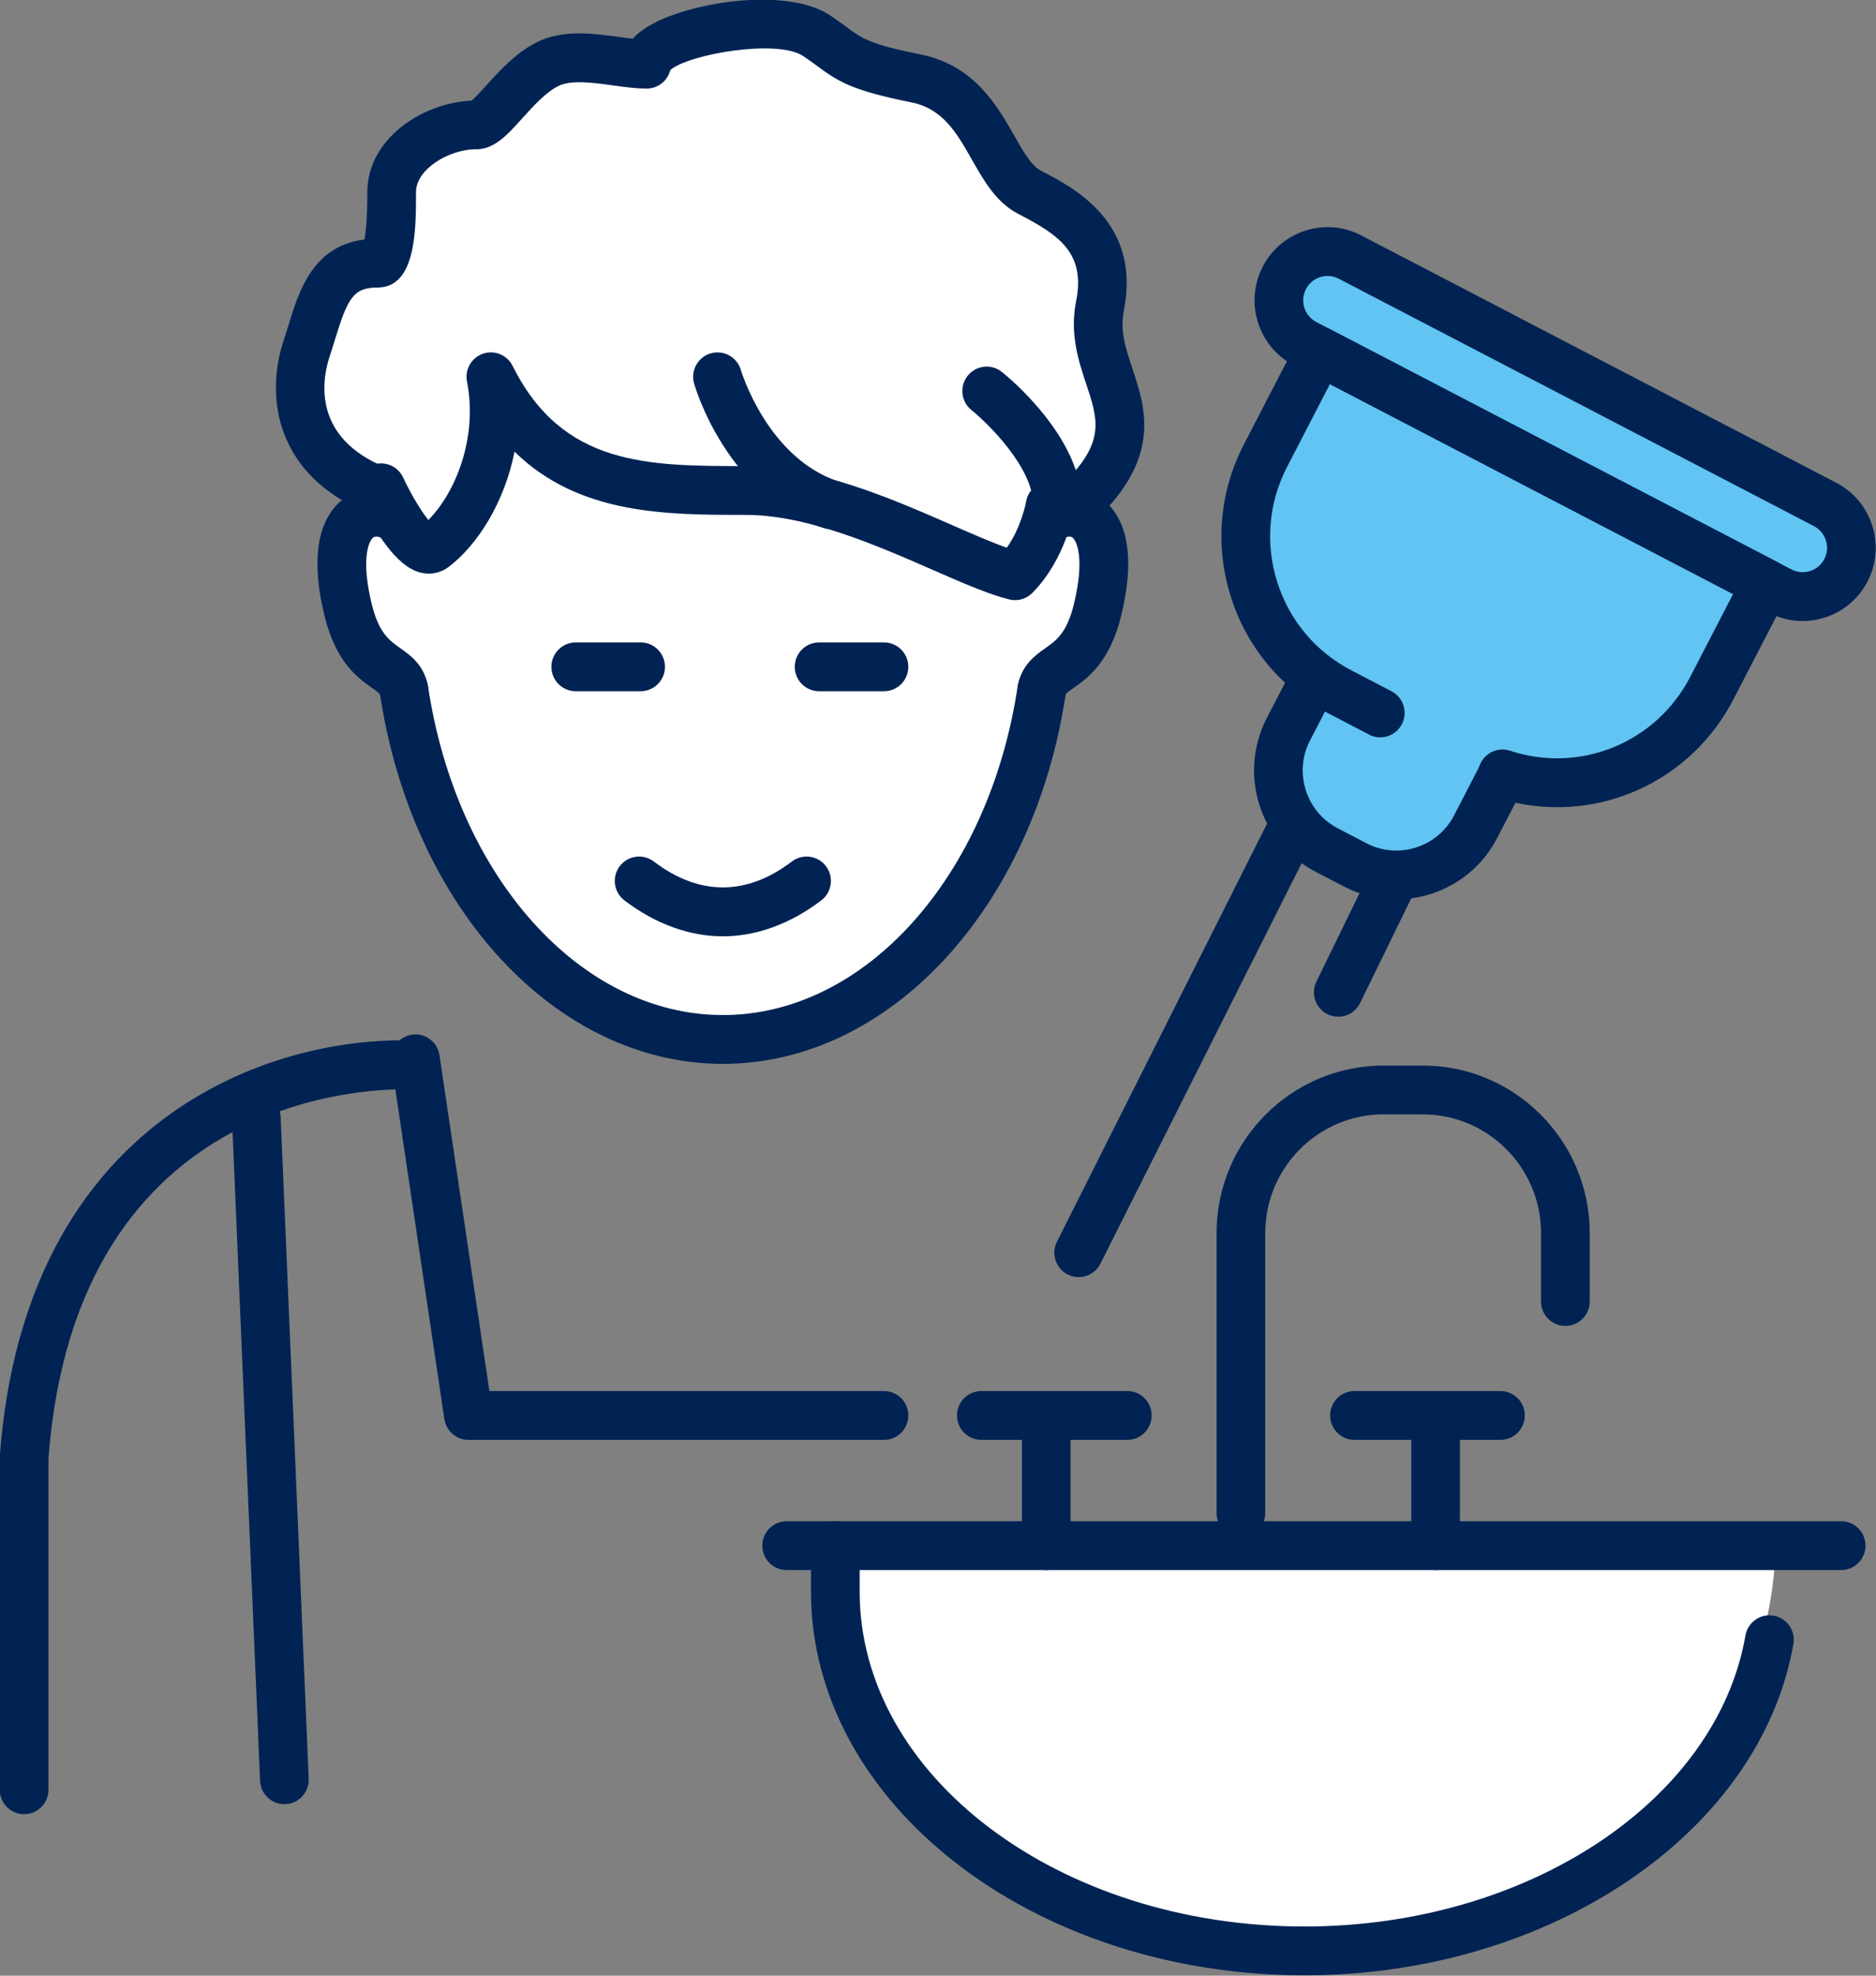
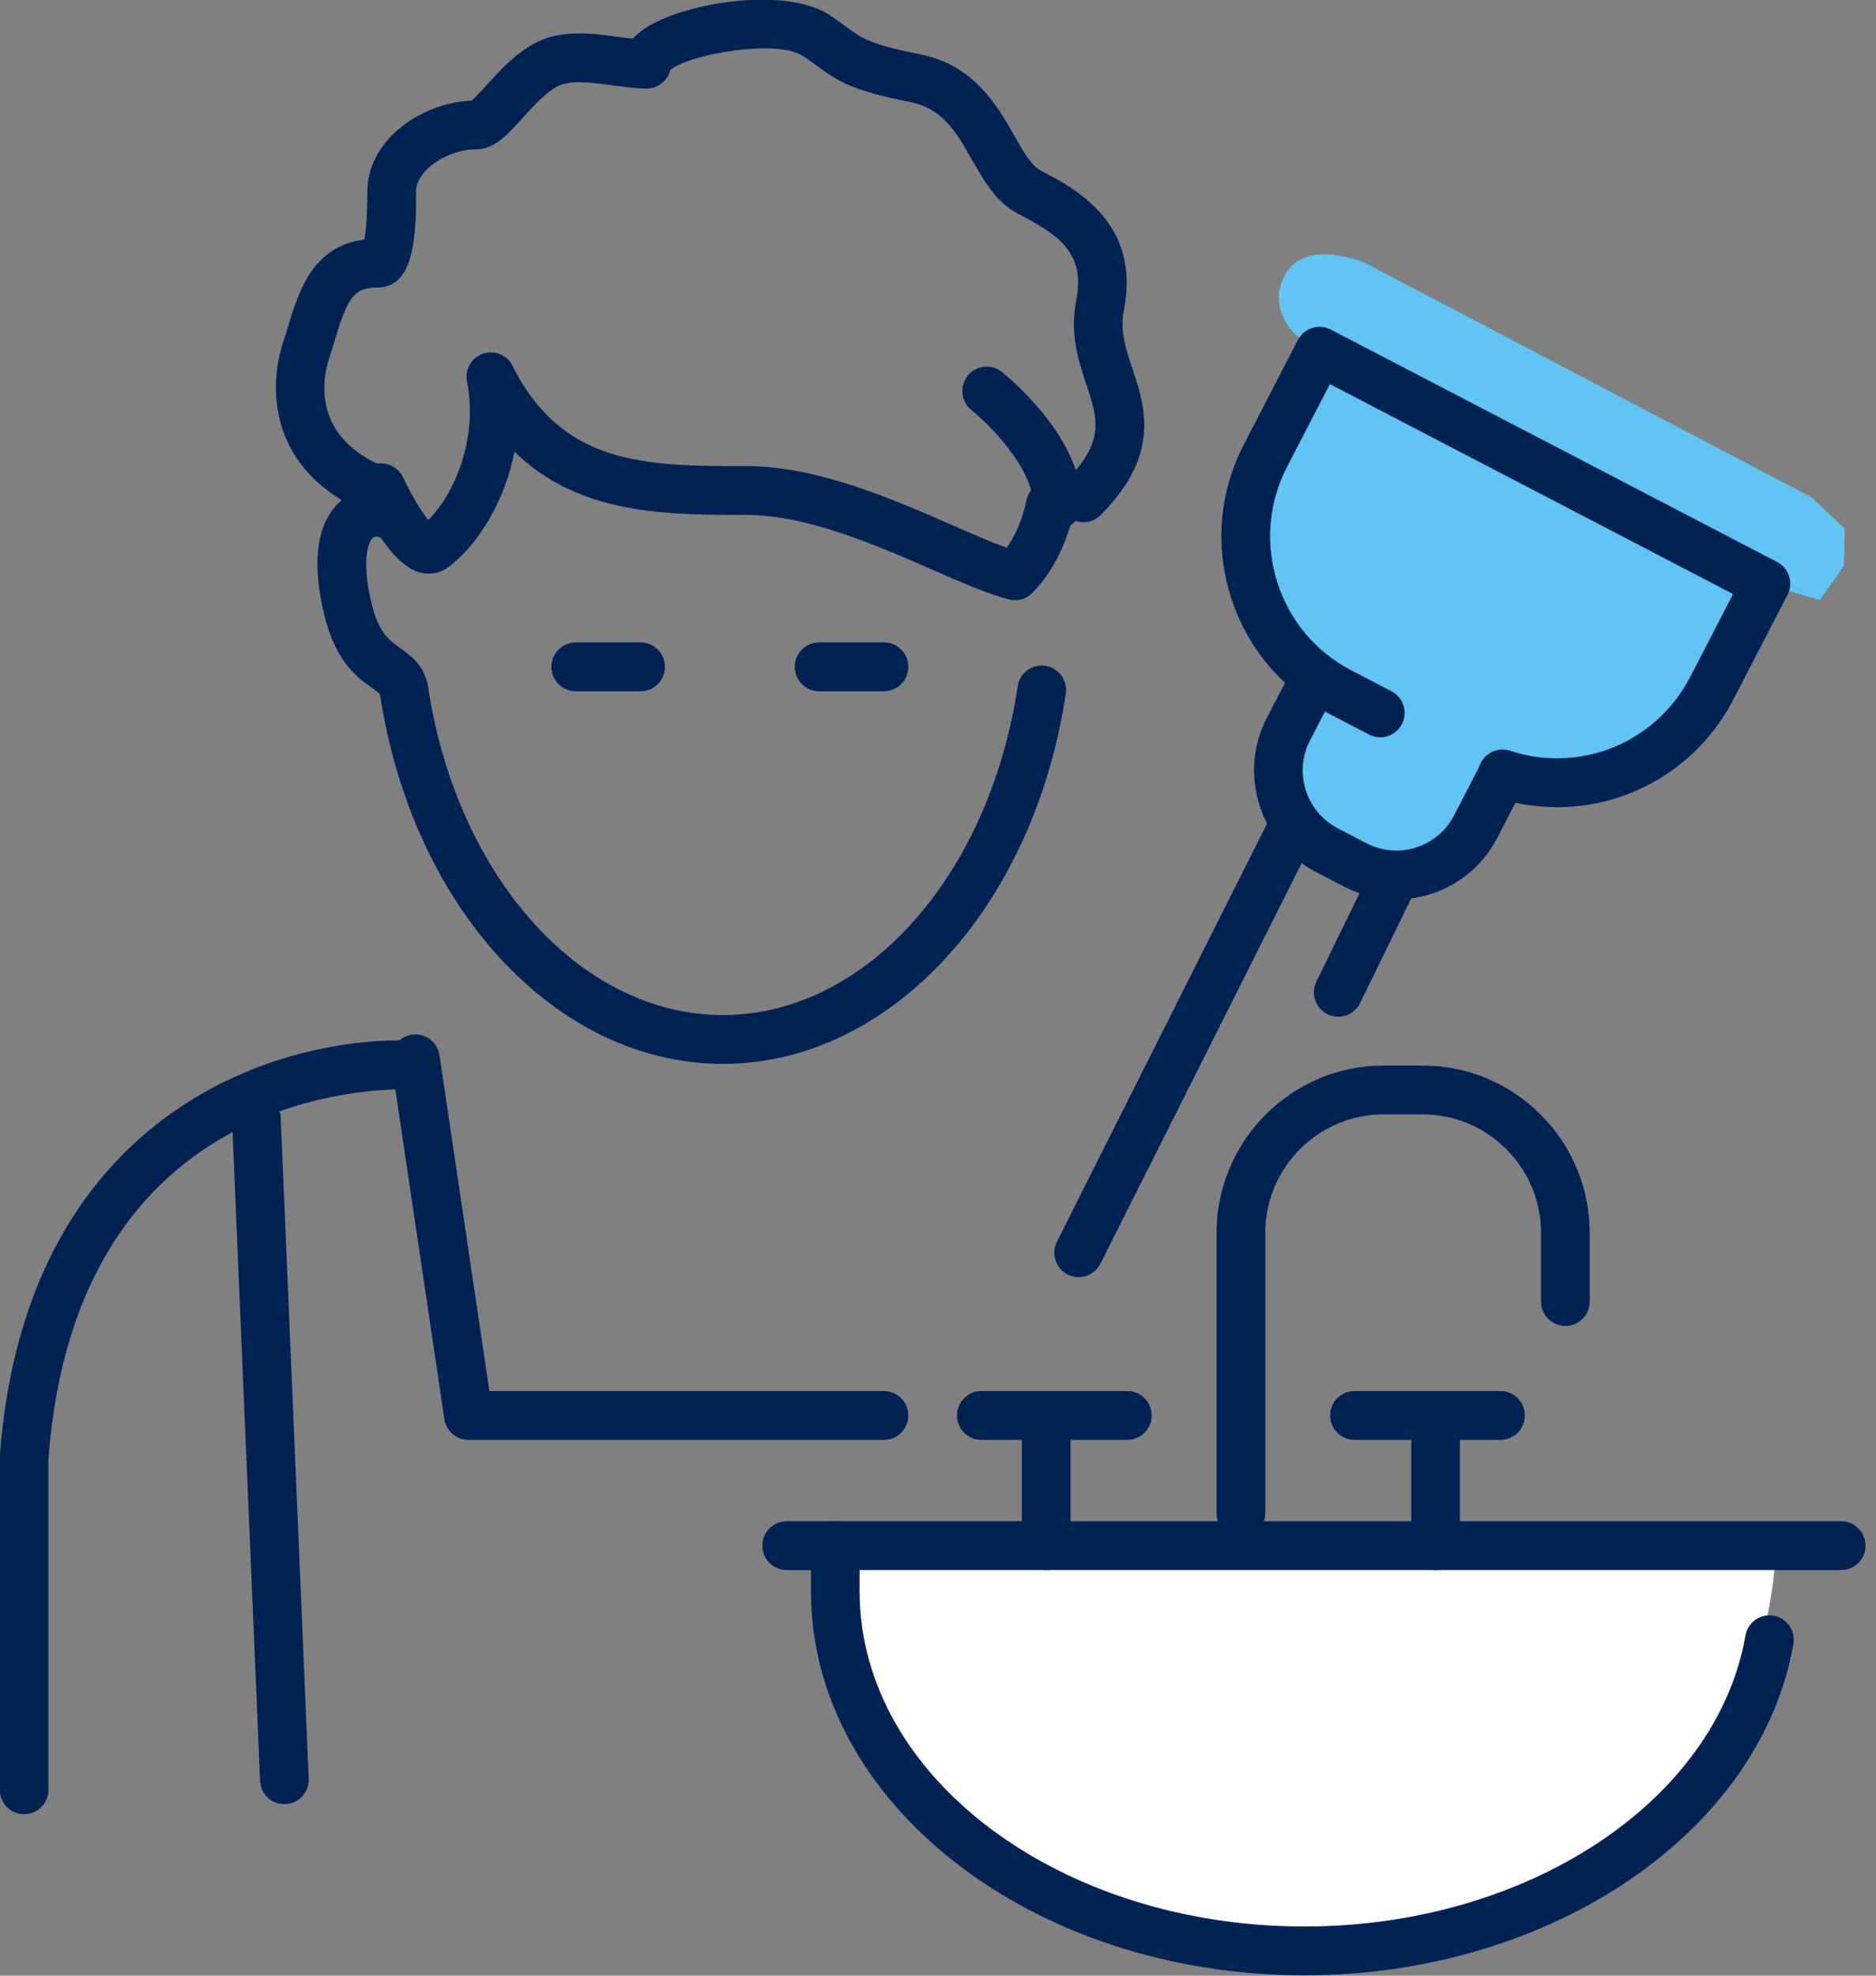
<svg xmlns="http://www.w3.org/2000/svg" width="100%" height="100%" viewBox="0 0 304 320" version="1.1" xml:space="preserve" style="fill-rule:evenodd;clip-rule:evenodd;stroke-linejoin:round;stroke-miterlimit:2;">
  <rect x="0" y="0" width="304" height="320" fill="#808080" stroke="none" />
  <g id="Layer4" transform="matrix(1,0,0,1,-8,0)">
-     <path d="M73.46,110.558C73.46,110.558 74.308,166.65 125.175,168.818C165.839,170.551 175.787,112.485 175.787,112.485L181.885,106.022L186.211,97.383L186.433,91.328L181.885,79.074L187.583,74.357L190.863,66.996L185.275,52.785L185.839,42.317L180.795,34.652L172.907,29.023L163.918,15.997L155.146,12.668L141.625,6.969L134.618,4.394L123.107,5.433L114.201,8.516L109.634,10.428L98.703,9.564L91.349,14.157L85.121,20.163L78.148,20.864L72.544,26.446L69.556,42.317L61.672,45.589L57.381,56.219L56.515,65.768L61.432,74.067L66.822,79.057L66.768,82.751L62.814,91.328L63.844,97.406L68.455,105.066L73.46,110.558Z" style="fill:white;" />
    <path d="M229.199,42.577C229.199,42.577 219.378,38.341 216.136,44.701C212.894,51.061 219.341,55.385 219.341,55.385L219.341,60.074L211.335,79.329C211.335,79.329 205.059,97.422 220.958,109.922L215.24,121.563L217.171,130.728L224.996,138.877L233.301,141.46L242.507,140.461L249.276,130.728L252.153,125.873L272.117,125.873L282.325,117.014L289.704,106.022L295.705,95.071L302.888,97.19L306.797,91.671L306.949,85.617L301.548,80.542L229.199,42.577Z" style="fill:rgb(97,196,242);" />
    <path d="M143.034,250.022C143.034,250.022 138.174,311.004 217.551,316.01C282.839,320.128 295.705,267.648 295.705,250.404L143.034,250.022Z" style="fill:white;" />
    <g transform="matrix(2.629,0,0,2.636,-835.943,-1170.21)">
      <path d="M322.5,555.407C321.672,555.407 321,554.735 321,553.907L321,533.486C321,533.449 321.001,533.411 321.004,533.374C322.561,512.588 337.771,507.558 346.519,507.871C347.347,507.9 347.994,508.594 347.965,509.422C347.937,510.25 347.219,510.915 346.413,510.869C344.294,510.801 325.733,510.799 324,533.543L324,553.907C324,554.735 323.328,555.407 322.5,555.407Z" style="fill:rgb(1,35,83);fill-rule:nonzero;" />
    </g>
    <g transform="matrix(2.629,0,0,2.636,-835.943,-1170.21)">
      <path d="M338.541,554.793C337.742,554.793 337.077,554.163 337.043,553.356L335.314,512.701C335.279,511.874 335.922,511.173 336.75,511.138C337.56,511.094 338.277,511.746 338.313,512.574L340.041,553.229C340.076,554.056 339.434,554.756 338.605,554.792C338.584,554.793 338.563,554.793 338.541,554.793Z" style="fill:rgb(1,35,83);fill-rule:nonzero;" />
    </g>
    <g transform="matrix(2.629,0,0,2.636,-835.943,-1170.21)">
      <path d="M375.5,532.407L349.886,532.407C349.143,532.407 348.512,531.863 348.402,531.128L345.135,509.217C345.013,508.398 345.577,507.634 346.396,507.512C347.225,507.384 347.98,507.956 348.102,508.774L351.179,529.407L375.5,529.407C376.328,529.407 377,530.079 377,530.907C377,531.735 376.328,532.407 375.5,532.407Z" style="fill:rgb(1,35,83);fill-rule:nonzero;" />
    </g>
    <g transform="matrix(2.629,0,0,2.636,-835.943,-1170.21)">
      <path d="M350.221,450.11C350.2,450.111 350.218,450.111 350.235,450.111C350.23,450.11 350.226,450.11 350.221,450.11ZM387.792,476.022C387.408,476.022 387.024,475.876 386.731,475.583C386.146,474.997 386.146,474.048 386.731,473.462C389.14,471.053 388.675,469.658 387.971,467.547C387.487,466.094 386.939,464.45 387.345,462.426C387.932,459.489 386.284,458.381 383.893,457.136L383.756,457.065C382.415,456.366 381.657,455.04 380.926,453.756C379.963,452.07 379.131,450.613 377.17,450.22C373.556,449.498 372.701,448.96 371.387,447.993C371.138,447.809 370.863,447.607 370.52,447.378C368.913,446.307 363.435,447.27 362.33,448.237C362.168,448.891 361.577,449.377 360.873,449.377C360.218,449.377 359.53,449.283 358.804,449.183C357.588,449.017 356.21,448.828 355.432,449.218C354.654,449.607 353.904,450.433 353.243,451.162C352.319,452.179 351.478,453.171 350.234,453.109C348.655,453.152 346.655,454.333 346.655,455.735C346.655,458.071 346.655,461.601 344.282,461.601C342.805,461.601 342.445,462.246 341.665,464.784C341.561,465.124 341.454,465.469 341.339,465.815C340.855,467.264 340.229,470.836 344.839,472.679C345.608,472.987 345.982,473.86 345.675,474.629C345.368,475.399 344.495,475.774 343.726,475.464C338.016,473.181 337.338,468.328 338.493,464.866C338.601,464.543 338.7,464.219 338.798,463.902C339.435,461.831 340.29,459.049 343.474,458.65C343.558,458.206 343.655,457.342 343.655,455.735C343.655,452.528 346.942,450.27 350.071,450.117C350.298,449.943 350.711,449.489 351.021,449.146C351.818,448.268 352.811,447.174 354.09,446.535C355.696,445.729 357.561,445.986 359.21,446.211C359.486,446.249 359.757,446.286 360.012,446.315C360.316,445.979 360.729,445.672 361.25,445.393C363.862,443.995 369.606,443.163 372.184,444.881C372.572,445.14 372.883,445.369 373.164,445.576C374.17,446.315 374.628,446.653 377.758,447.279C381.059,447.939 382.487,450.442 383.531,452.269C384.072,453.217 384.583,454.113 385.143,454.405L385.278,454.475C387.253,455.504 391.361,457.641 390.286,463.014C390.037,464.257 390.398,465.342 390.817,466.598C391.599,468.944 392.571,471.864 388.853,475.583C388.56,475.876 388.176,476.022 387.792,476.022Z" style="fill:rgb(1,35,83);fill-rule:nonzero;" />
    </g>
    <g transform="matrix(2.629,0,0,2.636,-835.943,-1170.21)">
-       <path d="M372.225,476.446C372.067,476.446 371.907,476.422 371.75,476.369C365.828,474.394 363.876,467.779 363.796,467.499C363.568,466.702 364.029,465.872 364.826,465.644C365.622,465.421 366.45,465.877 366.68,466.672C366.702,466.749 368.306,472.058 372.699,473.523C373.485,473.785 373.909,474.634 373.647,475.421C373.438,476.048 372.853,476.446 372.225,476.446Z" style="fill:rgb(1,35,83);fill-rule:nonzero;" />
-     </g>
+       </g>
    <g transform="matrix(2.629,0,0,2.636,-835.943,-1170.21)">
      <path d="M386.195,476.446C385.367,476.446 384.695,475.774 384.695,474.946C384.695,472.686 381.948,469.981 380.891,469.13C380.246,468.611 380.142,467.667 380.66,467.021C381.178,466.377 382.121,466.271 382.767,466.789C383.271,467.192 387.695,470.85 387.695,474.946C387.695,475.774 387.023,476.446 386.195,476.446Z" style="fill:rgb(1,35,83);fill-rule:nonzero;" />
    </g>
    <g transform="matrix(2.629,0,0,2.636,-835.943,-1170.21)">
      <path d="M434.5,540.407L369.5,540.407C368.672,540.407 368,539.735 368,538.907C368,538.079 368.672,537.407 369.5,537.407L434.5,537.407C435.328,537.407 436,538.079 436,538.907C436,539.735 435.328,540.407 434.5,540.407Z" style="fill:rgb(1,35,83);fill-rule:nonzero;" />
    </g>
    <g transform="matrix(2.629,0,0,2.636,-835.943,-1170.21)">
      <path d="M401.417,565.308C384.645,565.308 371,554.729 371,541.726L371,538.907C371,538.079 371.672,537.407 372.5,537.407C373.328,537.407 374,538.079 374,538.907L374,541.726C374,553.075 386.299,562.308 401.417,562.308C415.125,562.308 426.811,554.622 428.6,544.427C428.743,543.613 429.519,543.065 430.337,543.21C431.152,543.353 431.698,544.13 431.555,544.947C429.518,556.554 416.561,565.308 401.417,565.308Z" style="fill:rgb(1,35,83);fill-rule:nonzero;" />
    </g>
    <g transform="matrix(2.629,0,0,2.636,-835.943,-1170.21)">
      <path d="M397.5,538.407C396.672,538.407 396,537.735 396,536.907L396,519.701C396,514.025 400.618,509.407 406.295,509.407L408.705,509.407C414.382,509.407 419,514.025 419,519.701L419,523.907C419,524.735 418.328,525.407 417.5,525.407C416.672,525.407 416,524.735 416,523.907L416,519.701C416,515.679 412.728,512.407 408.705,512.407L406.295,512.407C402.272,512.407 399,515.679 399,519.701L399,536.907C399,537.735 398.328,538.407 397.5,538.407Z" style="fill:rgb(1,35,83);fill-rule:nonzero;" />
    </g>
    <g transform="matrix(2.629,0,0,2.636,-835.943,-1170.21)">
      <path d="M385.5,540.407C384.672,540.407 384,539.735 384,538.907L384,531.907C384,531.079 384.672,530.407 385.5,530.407C386.328,530.407 387,531.079 387,531.907L387,538.907C387,539.735 386.328,540.407 385.5,540.407Z" style="fill:rgb(1,35,83);fill-rule:nonzero;" />
    </g>
    <g transform="matrix(2.629,0,0,2.636,-835.943,-1170.21)">
      <path d="M390.5,532.407L381.5,532.407C380.672,532.407 380,531.735 380,530.907C380,530.079 380.672,529.407 381.5,529.407L390.5,529.407C391.328,529.407 392,530.079 392,530.907C392,531.735 391.328,532.407 390.5,532.407Z" style="fill:rgb(1,35,83);fill-rule:nonzero;" />
    </g>
    <g transform="matrix(2.629,0,0,2.636,-835.943,-1170.21)">
      <path d="M409.5,540.407C408.672,540.407 408,539.735 408,538.907L408,531.907C408,531.079 408.672,530.407 409.5,530.407C410.328,530.407 411,531.079 411,531.907L411,538.907C411,539.735 410.328,540.407 409.5,540.407Z" style="fill:rgb(1,35,83);fill-rule:nonzero;" />
    </g>
    <g transform="matrix(2.629,0,0,2.636,-835.943,-1170.21)">
      <path d="M413.5,532.407L404.5,532.407C403.672,532.407 403,531.735 403,530.907C403,530.079 403.672,529.407 404.5,529.407L413.5,529.407C414.328,529.407 415,530.079 415,530.907C415,531.735 414.328,532.407 413.5,532.407Z" style="fill:rgb(1,35,83);fill-rule:nonzero;" />
    </g>
    <g transform="matrix(2.629,0,0,2.636,-835.943,-1170.21)">
      <path d="M417.001,493.532C415.726,493.532 414.43,493.332 413.155,492.914C412.368,492.656 411.939,491.808 412.197,491.021C412.456,490.235 413.3,489.804 414.091,490.063C418.419,491.484 423.094,489.574 425.199,485.518L427.837,480.436L402.985,467.537L400.347,472.62C399.206,474.818 398.989,477.329 399.737,479.69C400.484,482.052 402.107,483.981 404.306,485.123L406.781,486.408C407.517,486.789 407.804,487.695 407.422,488.429C407.041,489.166 406.135,489.454 405.4,489.07L402.924,487.785C400.014,486.275 397.866,483.721 396.877,480.596C395.887,477.47 396.174,474.146 397.685,471.237L401.014,464.823C401.196,464.47 401.513,464.205 401.892,464.085C402.272,463.964 402.683,463.999 403.036,464.183L430.551,478.464C431.286,478.845 431.572,479.752 431.19,480.487L427.861,486.901C425.695,491.075 421.471,493.532 417.001,493.532Z" style="fill:rgb(1,35,83);fill-rule:nonzero;" />
    </g>
    <g transform="matrix(2.629,0,0,2.636,-835.943,-1170.21)">
      <path d="M407.073,499.197C405.987,499.197 404.888,498.945 403.859,498.411L402.084,497.489C398.659,495.711 397.318,491.477 399.097,488.051L400.71,484.945C401.092,484.209 402,483.923 402.732,484.305C403.468,484.687 403.754,485.592 403.372,486.328L401.759,489.434C400.743,491.391 401.509,493.81 403.467,494.827L405.242,495.749C407.197,496.764 409.618,495.999 410.636,494.041L412.248,490.934C412.63,490.2 413.535,489.913 414.271,490.295C415.006,490.675 415.292,491.582 414.91,492.317L413.298,495.423C412.053,497.821 409.604,499.197 407.073,499.197Z" style="fill:rgb(1,35,83);fill-rule:nonzero;" />
    </g>
    <g transform="matrix(2.629,0,0,2.636,-835.943,-1170.21)">
      <path d="M387.499,522.407C387.271,522.407 387.041,522.355 386.825,522.248C386.085,521.874 385.788,520.972 386.16,520.232L399.217,494.332C399.59,493.591 400.496,493.298 401.231,493.667C401.972,494.04 402.269,494.942 401.896,495.681L388.84,521.582C388.576,522.105 388.047,522.407 387.499,522.407Z" style="fill:rgb(1,35,83);fill-rule:nonzero;" />
    </g>
    <g transform="matrix(2.629,0,0,2.636,-835.943,-1170.21)">
      <path d="M403.499,506.407C403.277,506.407 403.053,506.358 402.84,506.254C402.097,505.889 401.788,504.991 402.153,504.247L405.423,497.571C405.786,496.828 406.685,496.519 407.43,496.884C408.173,497.249 408.481,498.147 408.116,498.891L404.847,505.567C404.587,506.098 404.054,506.407 403.499,506.407Z" style="fill:rgb(1,35,83);fill-rule:nonzero;" />
    </g>
    <g transform="matrix(2.629,0,0,2.636,-835.943,-1170.21)">
-       <path d="M402.841,460.89C402.688,460.89 402.536,460.914 402.387,460.961C402.005,461.082 401.692,461.344 401.508,461.7C401.128,462.433 401.415,463.341 402.148,463.722L431.438,478.925C432.17,479.305 433.08,479.018 433.461,478.285C433.842,477.551 433.555,476.643 432.821,476.262C432.82,476.262 403.53,461.059 403.53,461.059C403.313,460.947 403.078,460.89 402.841,460.89ZM432.121,482.093C431.424,482.093 430.717,481.93 430.056,481.588L400.766,466.384C398.564,465.241 397.703,462.519 398.845,460.318C399.989,458.114 402.711,457.252 404.913,458.397L434.203,473.6C436.404,474.743 437.266,477.464 436.124,479.667C435.322,481.209 433.748,482.093 432.121,482.093Z" style="fill:rgb(1,35,83);fill-rule:nonzero;" />
-     </g>
+       </g>
    <g transform="matrix(2.629,0,0,2.636,-835.943,-1170.21)">
      <path d="M383.576,480.811C383.455,480.811 383.333,480.797 383.213,480.766C381.936,480.447 380.354,479.757 378.522,478.958C375.065,477.449 370.763,475.572 366.985,475.572C362.102,475.572 356.703,475.572 352.727,471.687C352.122,474.756 350.485,477.38 348.686,478.756C348.181,479.144 347.558,479.27 346.933,479.118C345.379,478.736 344.013,476.417 343.14,474.539C342.791,473.788 343.116,472.896 343.867,472.548C344.619,472.196 345.51,472.523 345.86,473.274C346.325,474.272 346.962,475.328 347.415,475.886C349.167,474.126 350.461,470.703 349.797,467.381C349.649,466.644 350.07,465.912 350.78,465.668C351.493,465.424 352.272,465.743 352.609,466.416C355.688,472.572 360.923,472.572 366.985,472.572C371.39,472.572 376.01,474.589 379.723,476.209C380.997,476.764 382.142,477.264 383.07,477.589C383.985,476.298 384.254,474.788 384.257,474.77C384.389,473.952 385.163,473.391 385.978,473.53C386.796,473.663 387.351,474.433 387.218,475.251C387.198,475.375 386.701,478.307 384.637,480.372C384.353,480.657 383.969,480.811 383.576,480.811Z" style="fill:rgb(1,35,83);fill-rule:nonzero;" />
    </g>
    <g transform="matrix(2.629,0,0,2.636,-835.943,-1170.21)">
      <path d="M345.907,487.829C345.205,487.829 344.577,487.333 344.438,486.617C344.385,486.513 344.133,486.337 343.966,486.219C343.063,485.585 341.7,484.626 340.998,481.705C339.919,477.219 341.131,475.298 342.337,474.476C343.521,473.67 345.105,473.721 346.377,474.612C347.056,475.087 347.221,476.022 346.745,476.701C346.271,477.381 345.333,477.544 344.656,477.069C344.468,476.937 344.189,476.842 344.026,476.956C343.767,477.132 343.241,478.204 343.914,481.004C344.353,482.823 345.003,483.281 345.692,483.765C346.301,484.194 347.135,484.78 347.381,486.041C347.54,486.853 347.011,487.641 346.197,487.8C346.101,487.82 346.003,487.829 345.907,487.829Z" style="fill:rgb(1,35,83);fill-rule:nonzero;" />
    </g>
    <g transform="matrix(2.629,0,0,2.636,-835.943,-1170.21)">
-       <path d="M385.223,487.811C385.129,487.811 385.034,487.802 384.938,487.784C384.126,487.624 383.592,486.852 383.752,486.04C383.999,484.78 384.832,484.194 385.441,483.765C386.13,483.281 386.78,482.824 387.219,481.004C387.892,478.204 387.366,477.132 387.106,476.956C386.944,476.843 386.667,476.936 386.478,477.069C385.801,477.544 384.864,477.381 384.389,476.701C383.913,476.022 384.078,475.088 384.757,474.612C386.025,473.723 387.611,473.67 388.795,474.476C390.002,475.298 391.214,477.219 390.135,481.705C389.433,484.626 388.069,485.585 387.167,486.219C387,486.337 386.748,486.514 386.704,486.584C386.563,487.3 385.929,487.811 385.223,487.811Z" style="fill:rgb(1,35,83);fill-rule:nonzero;" />
-     </g>
+       </g>
    <g transform="matrix(2.629,0,0,2.636,-835.943,-1170.21)">
      <path d="M365.568,509.304C355.303,509.304 346.413,499.736 344.43,486.552C344.307,485.733 344.871,484.968 345.689,484.845C346.513,484.718 347.272,485.287 347.396,486.105C349.157,497.809 356.8,506.304 365.568,506.304C374.336,506.304 381.979,497.809 383.74,486.105C383.863,485.287 384.621,484.718 385.447,484.845C386.266,484.968 386.83,485.733 386.707,486.552C384.723,499.736 375.832,509.304 365.568,509.304Z" style="fill:rgb(1,35,83);fill-rule:nonzero;" />
    </g>
    <g transform="matrix(2.629,0,0,2.636,-835.943,-1170.21)">
      <path d="M360.5,486.407L356.5,486.407C355.672,486.407 355,485.735 355,484.907C355,484.079 355.672,483.407 356.5,483.407L360.5,483.407C361.328,483.407 362,484.079 362,484.907C362,485.735 361.328,486.407 360.5,486.407Z" style="fill:rgb(1,35,83);fill-rule:nonzero;" />
    </g>
    <g transform="matrix(2.629,0,0,2.636,-835.943,-1170.21)">
      <path d="M375.5,486.407L371.5,486.407C370.672,486.407 370,485.735 370,484.907C370,484.079 370.672,483.407 371.5,483.407L375.5,483.407C376.328,483.407 377,484.079 377,484.907C377,485.735 376.328,486.407 375.5,486.407Z" style="fill:rgb(1,35,83);fill-rule:nonzero;" />
    </g>
    <g transform="matrix(2.629,0,0,2.636,-835.943,-1170.21)">
-       <path d="M365.567,501.466C363.503,501.466 361.405,500.704 359.501,499.259C358.841,498.759 358.711,497.818 359.212,497.158C359.713,496.499 360.652,496.37 361.313,496.869C364.112,498.992 367.029,498.989 369.822,496.869C370.48,496.371 371.423,496.496 371.924,497.158C372.424,497.818 372.295,498.758 371.635,499.259C369.731,500.703 367.633,501.466 365.567,501.466Z" style="fill:rgb(1,35,83);fill-rule:nonzero;" />
-     </g>
+       </g>
  </g>
</svg>